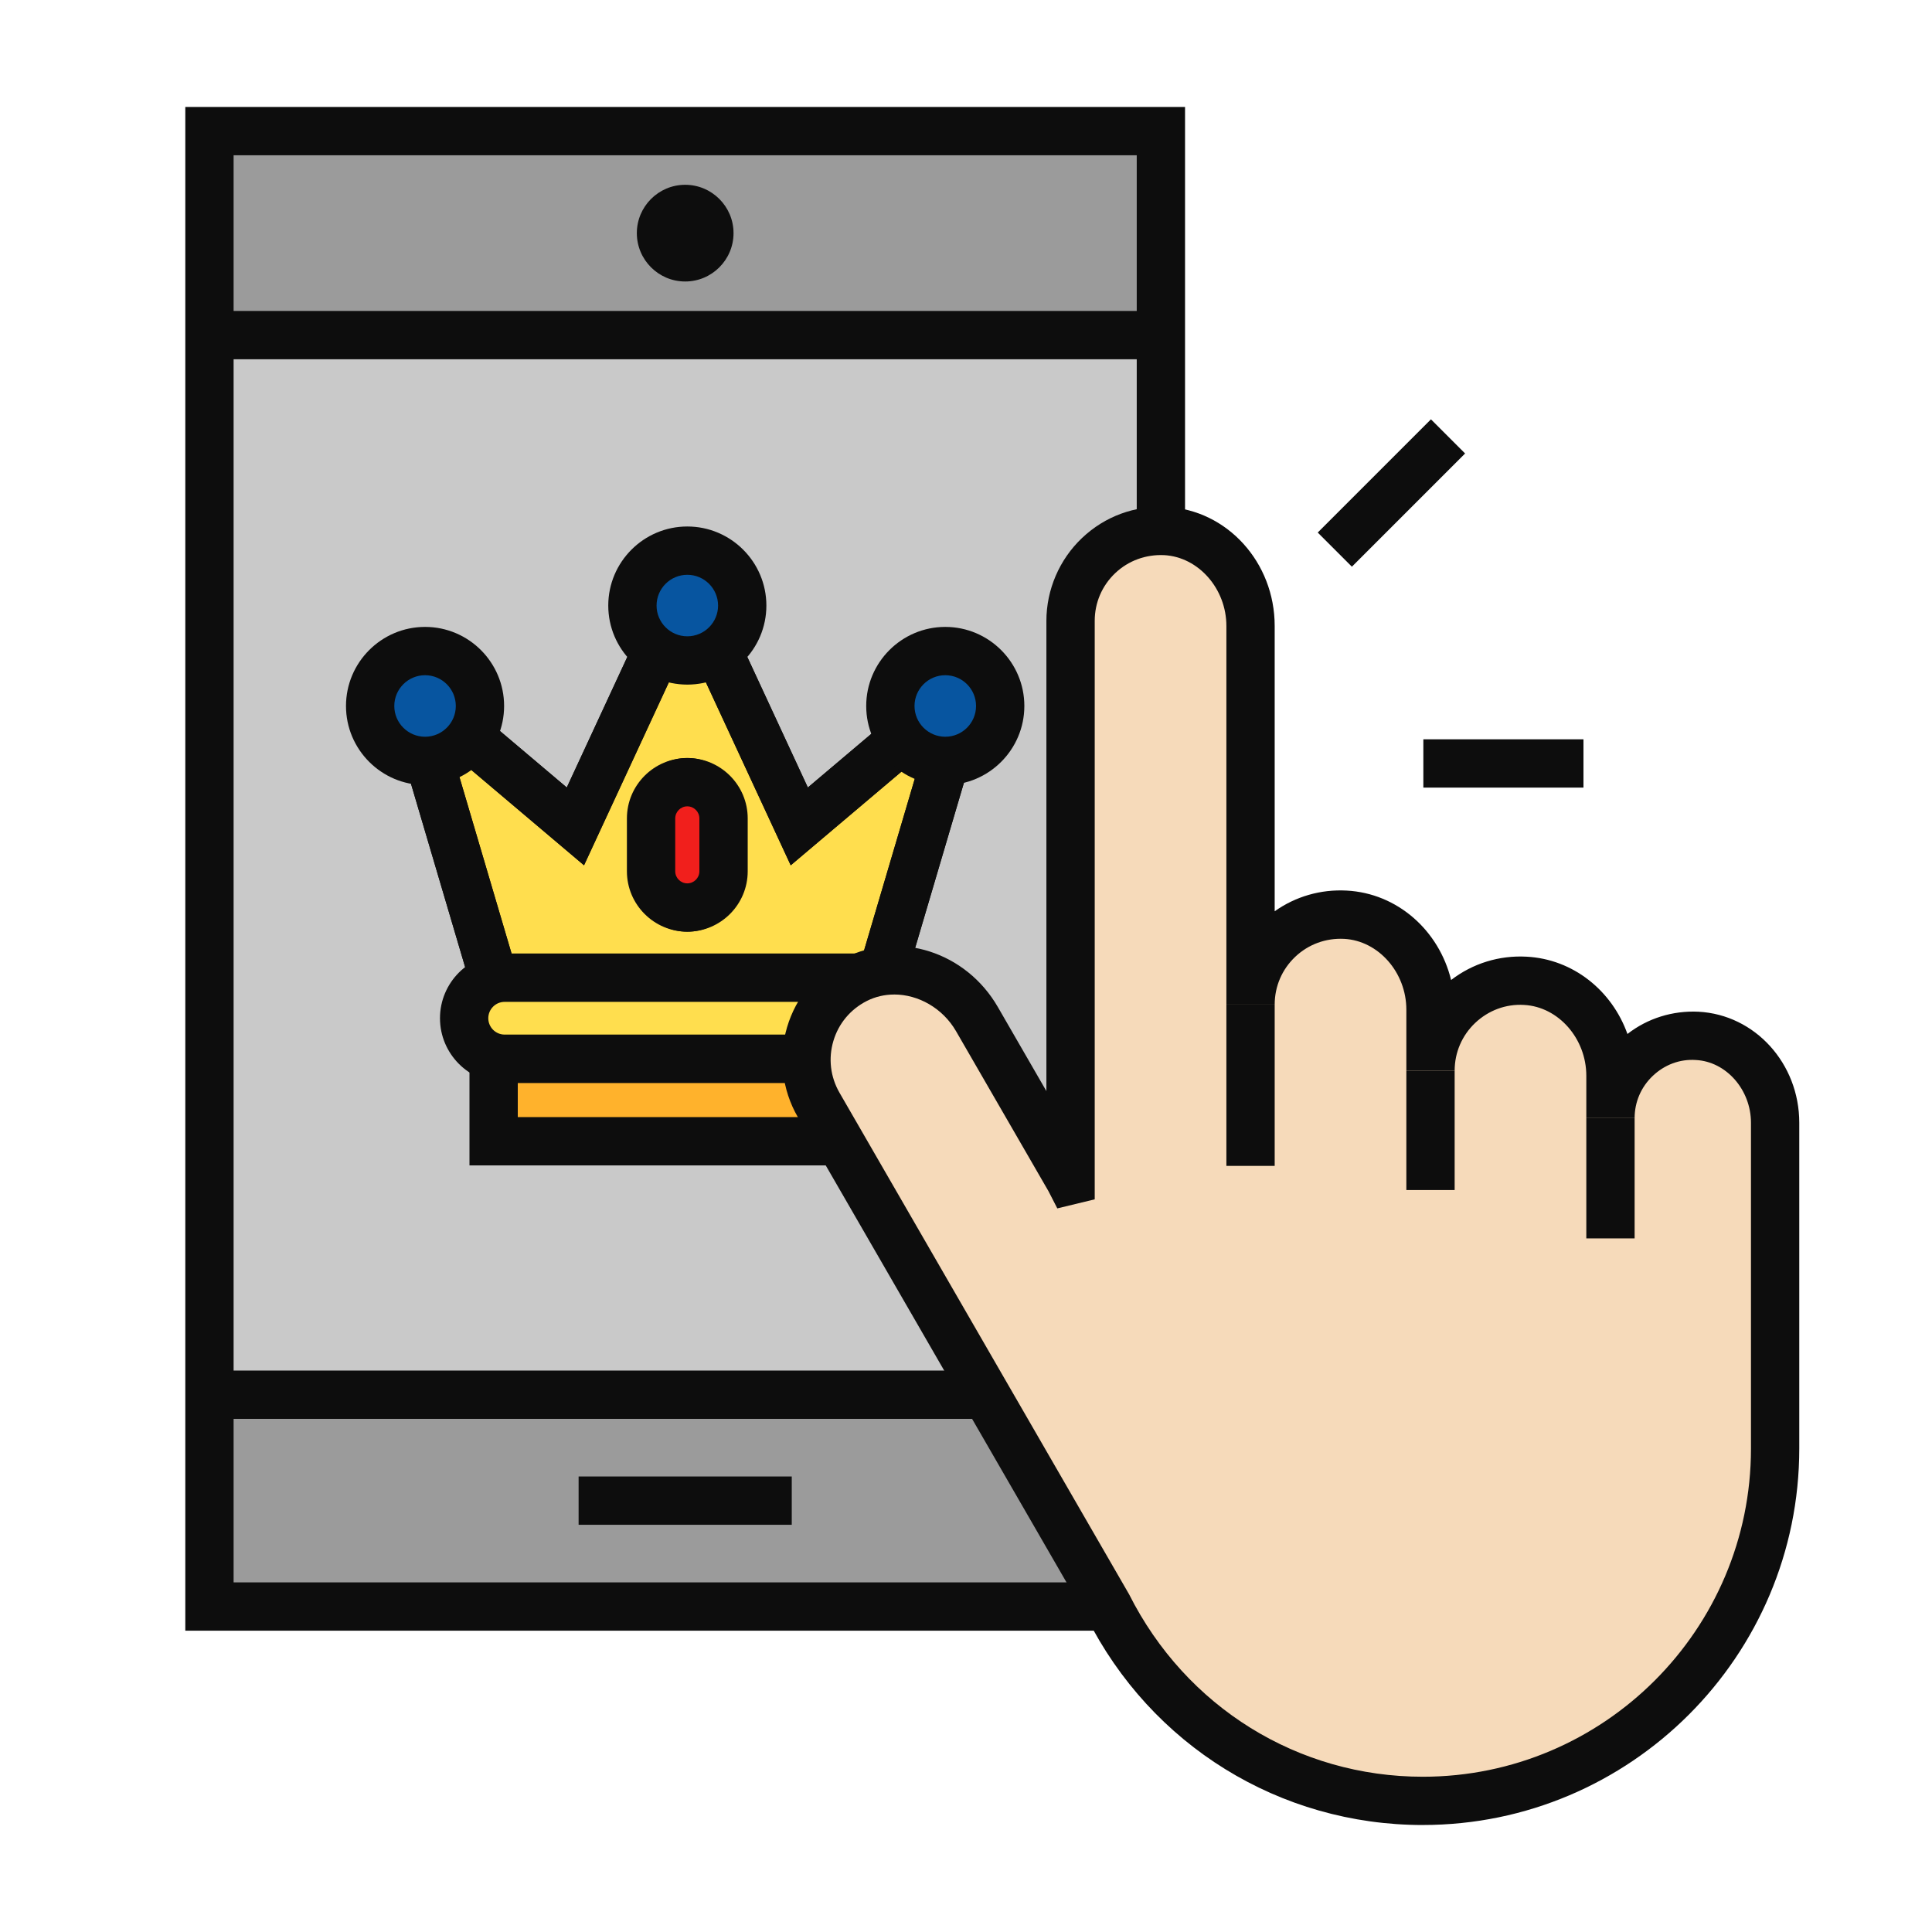
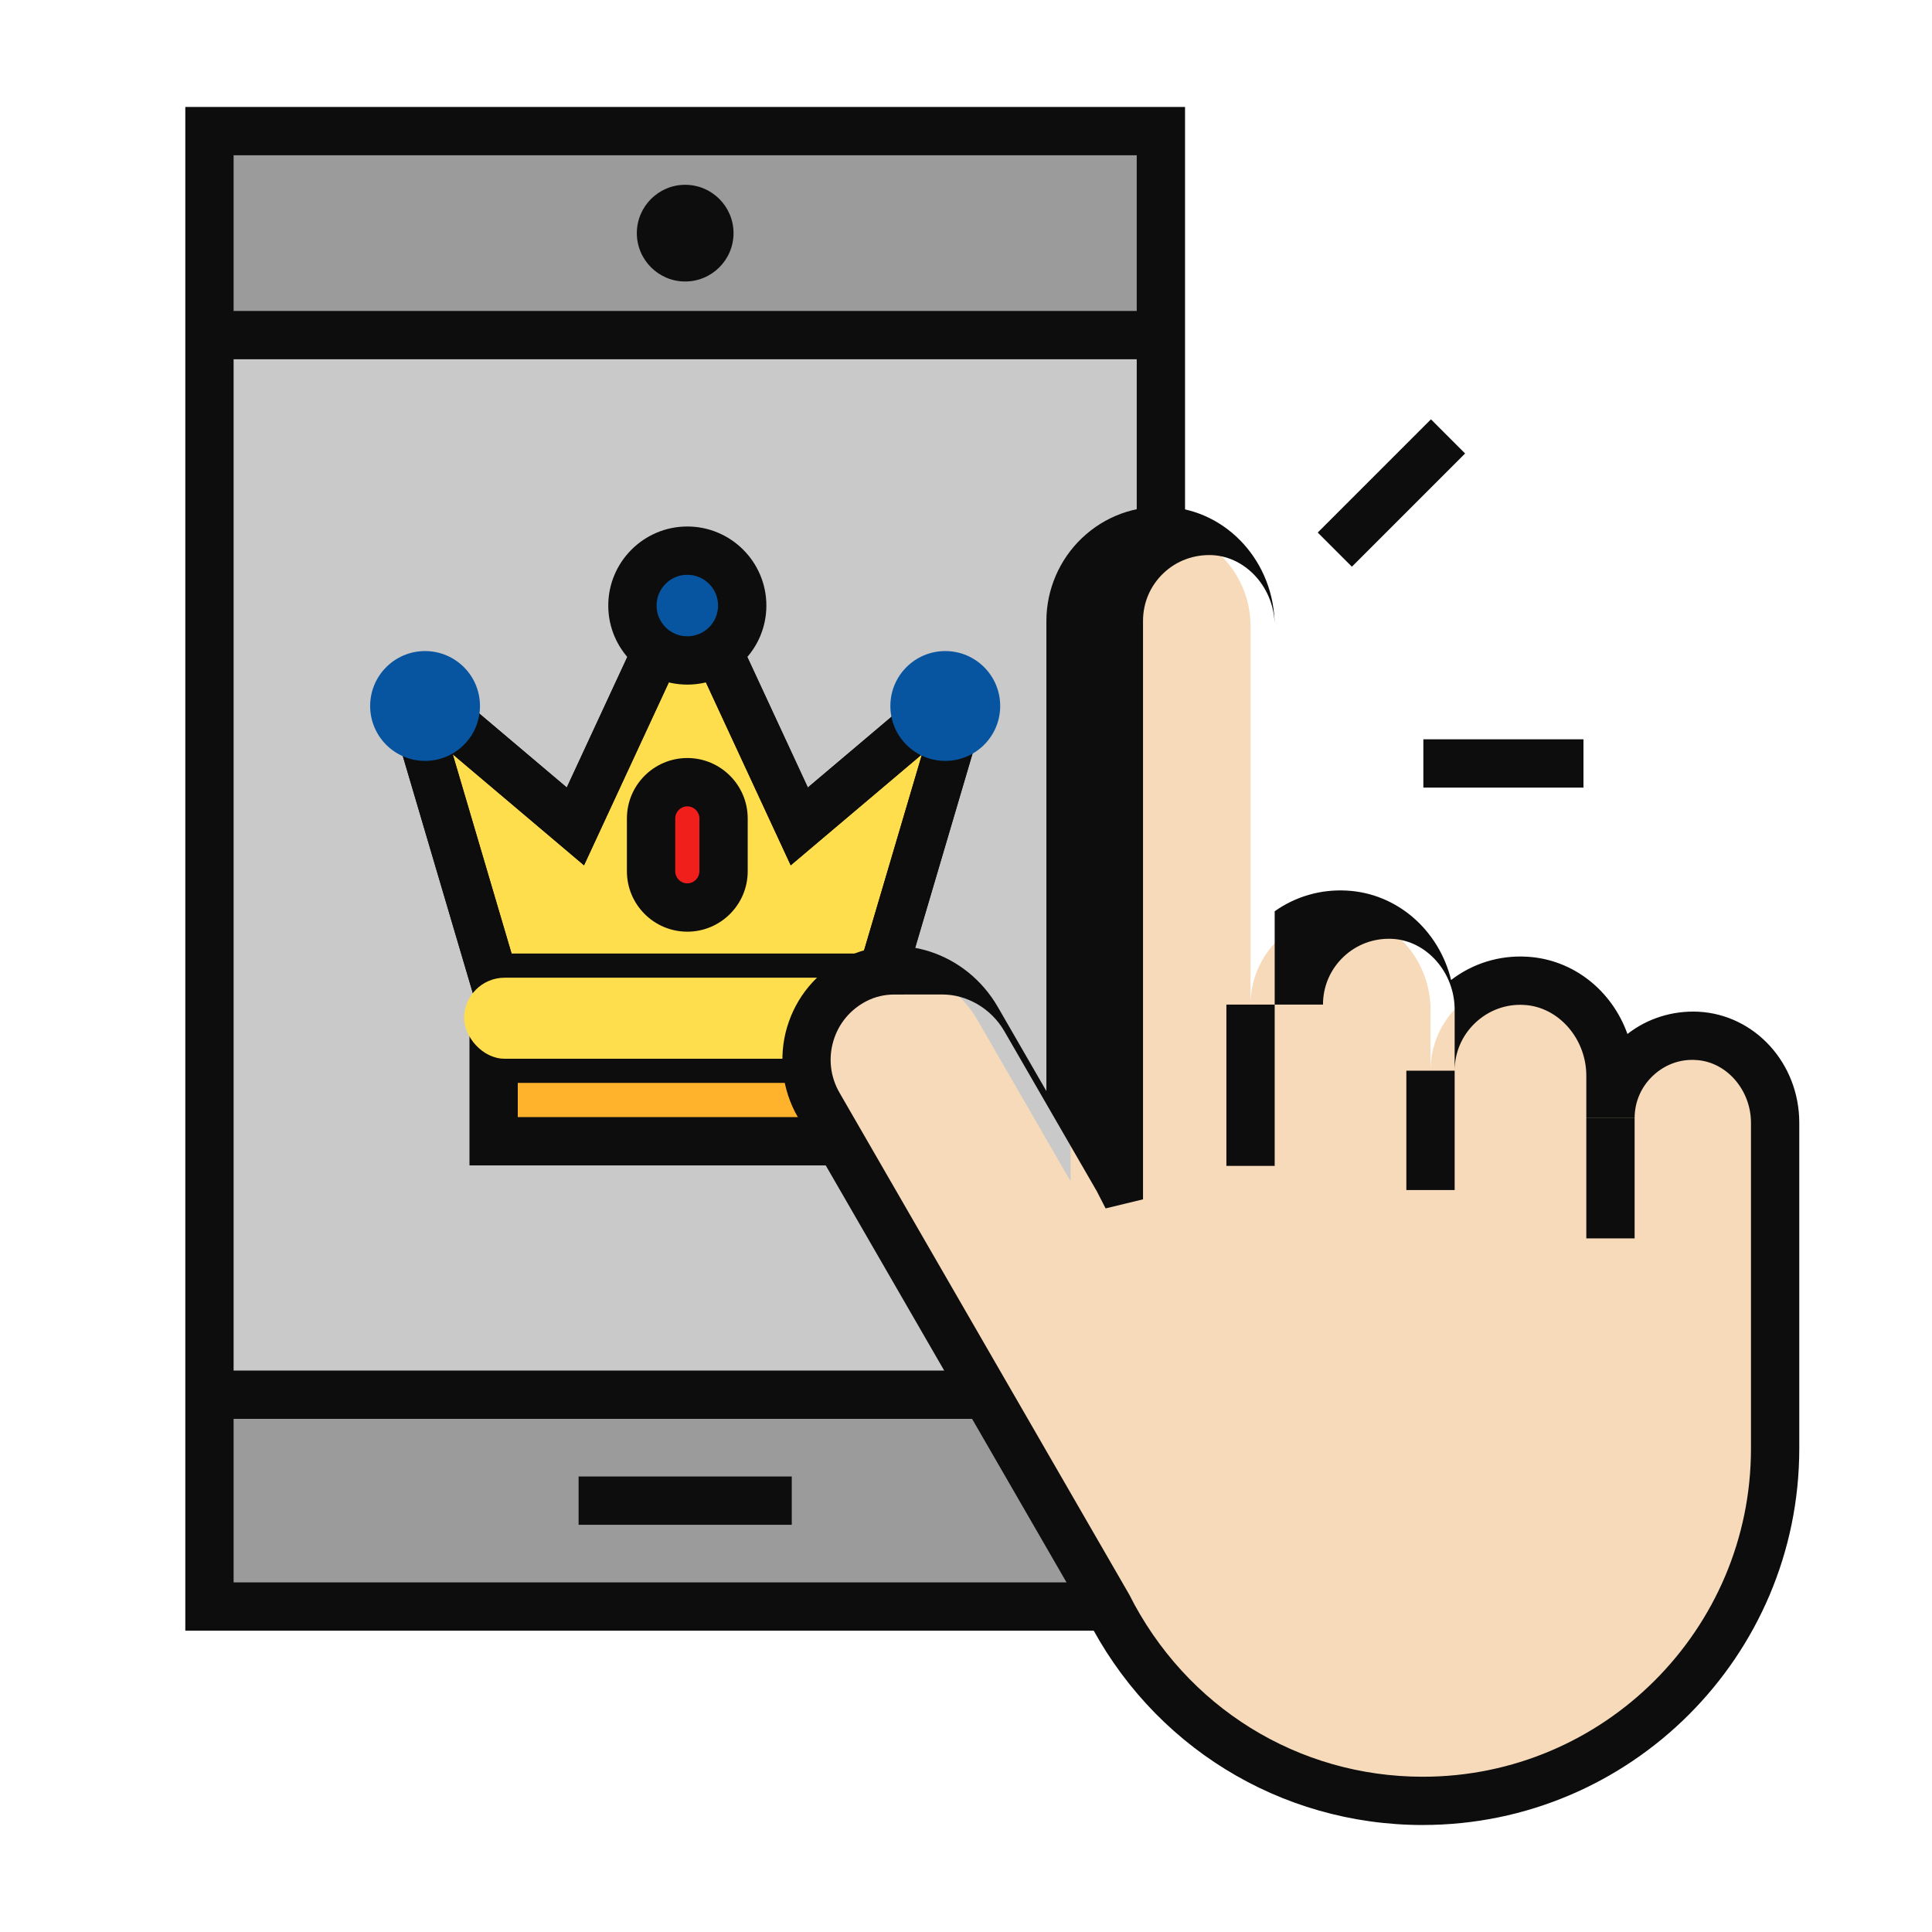
<svg xmlns="http://www.w3.org/2000/svg" id="Mobile_Experience" data-name="Mobile Experience" version="1.1" viewBox="0 0 80 80">
  <defs>
    <style>
      .cls-1 {
        fill: #ffb22c;
      }

      .cls-1, .cls-2, .cls-3, .cls-4, .cls-5, .cls-6, .cls-7, .cls-8 {
        stroke-width: 0px;
      }

      .cls-2 {
        fill: #c9c9c9;
      }

      .cls-3 {
        fill: #0755a0;
      }

      .cls-4 {
        fill: #f11f1c;
      }

      .cls-5 {
        fill: #0d0d0d;
      }

      .cls-6 {
        fill: #9b9b9b;
      }

      .cls-7 {
        fill: #ffde4e;
      }

      .cls-8 {
        fill: #f6daba;
      }
    </style>
  </defs>
  <g>
    <rect class="cls-6" x="8.672" y="5.432" width="39.398" height="8.444" />
    <rect class="cls-2" x="8.672" y="13.876" width="39.398" height="43.875" />
    <rect class="cls-6" x="8.672" y="57.752" width="39.398" height="8.771" />
    <path class="cls-5" d="M49.07,67.523H7.673V4.429h41.397v63.094ZM9.673,65.523h37.397V6.429H9.673v59.094Z" />
    <rect class="cls-5" x="8.673" y="12.876" width="39.397" height="2" />
    <rect class="cls-5" x="8.673" y="56.752" width="39.397" height="2" />
    <rect class="cls-5" x="23.959" y="61.138" width="8.826" height="2" />
    <path class="cls-5" d="M28.372,11.656c-1.104,0-2.002-.898-2.002-2.002s.898-2.002,2.002-2.002,2.002.898,2.002,2.002-.898,2.002-2.002,2.002ZM28.375,9.652v.002-.002Z" />
    <g>
      <g>
        <polygon class="cls-7" points="39.533 30.172 36.488 40.485 20.433 40.485 17.388 30.172 18.703 29.888 23.825 34.22 27.632 26.008 29.289 26.008 33.096 34.22 38.218 29.888 39.533 30.172" />
        <path class="cls-5" d="M37.235,41.485h-17.55l-3.562-12.063,2.849-.616,4.497,3.803,3.524-7.601h2.934l3.524,7.601,4.497-3.803,2.849.616-3.562,12.063ZM21.181,39.485h14.56l2.438-8.253-5.437,4.598-4.09-8.822h-.379l-4.09,8.822-5.437-4.598,2.437,8.253Z" />
      </g>
      <path class="cls-5" d="M37.235,41.485h-17.55l-3.562-12.063,2.849-.616,4.497,3.803,3.524-7.601h2.934l3.524,7.601,4.497-3.803,2.849.616-3.562,12.063ZM21.181,39.485h14.56l2.438-8.253-5.437,4.598-4.09-8.822h-.379l-4.09,8.822-5.437-4.598,2.437,8.253Z" />
      <circle class="cls-3" cx="39.142" cy="29.233" r="2.274" />
      <circle class="cls-3" cx="28.461" cy="25.075" r="2.274" />
      <circle class="cls-3" cx="17.601" cy="29.233" r="2.274" />
-       <path class="cls-5" d="M39.142,32.507c-1.805,0-3.274-1.469-3.274-3.274s1.469-3.274,3.274-3.274,3.274,1.469,3.274,3.274-1.469,3.274-3.274,3.274ZM39.142,27.959c-.703,0-1.274.571-1.274,1.274s.571,1.274,1.274,1.274,1.274-.571,1.274-1.274-.571-1.274-1.274-1.274Z" />
      <rect class="cls-1" x="20.44" y="43.84" width="16.041" height="3.417" />
      <path class="cls-5" d="M37.481,48.257h-18.041v-5.417h18.041v5.417ZM21.44,46.257h14.041v-1.417h-14.041v1.417Z" />
      <g>
        <rect class="cls-7" x="19.218" y="40.485" width="18.484" height="3.355" rx="1.677" ry="1.677" />
-         <path class="cls-5" d="M36.025,44.84h-15.129c-1.476,0-2.677-1.201-2.677-2.677,0-1.477,1.201-2.678,2.677-2.678h15.129c1.476,0,2.677,1.201,2.677,2.678,0,1.476-1.201,2.677-2.677,2.677ZM20.896,41.485c-.373,0-.677.304-.677.678,0,.373.304.677.677.677h15.129c.373,0,.677-.304.677-.677,0-.374-.304-.678-.677-.678h-15.129Z" />
      </g>
      <path class="cls-5" d="M28.46,28.348c-1.805,0-3.273-1.468-3.273-3.273s1.468-3.274,3.273-3.274,3.274,1.469,3.274,3.274-1.469,3.273-3.274,3.273ZM28.46,23.801c-.702,0-1.273.571-1.273,1.274,0,.702.571,1.273,1.273,1.273.703,0,1.274-.571,1.274-1.273,0-.703-.571-1.274-1.274-1.274Z" />
-       <path class="cls-5" d="M17.601,32.507c-1.805,0-3.274-1.469-3.274-3.274s1.469-3.274,3.274-3.274,3.273,1.469,3.273,3.274-1.468,3.274-3.273,3.274ZM17.601,27.959c-.703,0-1.274.571-1.274,1.274s.571,1.274,1.274,1.274c.702,0,1.273-.571,1.273-1.274s-.571-1.274-1.273-1.274Z" />
      <g>
-         <rect class="cls-7" x="27.203" y="32.389" width="2.515" height="5.19" rx="1.258" ry="1.258" />
-         <path class="cls-5" d="M28.46,38.579c-1.245,0-2.257-1.013-2.257-2.258v-2.674c0-1.245,1.013-2.258,2.257-2.258s2.258,1.013,2.258,2.258v2.674c0,1.245-1.013,2.258-2.258,2.258ZM28.46,33.389c-.142,0-.257.116-.257.258v2.674c0,.284.515.284.515,0v-2.674c0-.142-.116-.258-.258-.258Z" />
-       </g>
+         </g>
      <g>
        <rect class="cls-4" x="26.96" y="32.389" width="3.001" height="5.19" rx="1.5" ry="1.5" />
        <path class="cls-5" d="M28.46,38.579c-1.379,0-2.501-1.122-2.501-2.501v-2.189c0-1.379,1.122-2.501,2.501-2.501s2.501,1.122,2.501,2.501v2.189c0,1.379-1.122,2.501-2.501,2.501ZM28.46,33.389c-.276,0-.5.225-.5.5v2.189c0,.276.225.5.5.5s.5-.225.5-.5v-2.189c0-.276-.225-.5-.5-.5Z" />
      </g>
    </g>
  </g>
  <rect class="cls-5" x="54.3" y="19.415" width="6.63" height="2" transform="translate(2.44 46.719) rotate(-45)" />
  <rect class="cls-5" x="58.938" y="30.613" width="6.63" height="2" />
  <g>
    <path class="cls-8" d="M70.279,42.894c-1.966-.103-3.592,1.461-3.592,3.404v-1.752c0-2.018-1.511-3.826-3.526-3.932-2.149-.113-3.927,1.597-3.927,3.721v-2.526c0-2.018-1.511-3.826-3.526-3.932-2.149-.113-3.926,1.597-3.926,3.721v-15.678c0-2.018-1.511-3.826-3.526-3.932-2.149-.113-3.926,1.597-3.926,3.721v23.162c0,.011-.015.015-.021.006l-3.855-6.676c-1.009-1.747-3.222-2.558-5.019-1.642-1.917.977-2.602,3.346-1.54,5.186l11.993,20.773c2.398,4.771,7.324,8.053,13.029,8.053h0c8.056,0,14.587-6.531,14.587-14.587v-13.492c0-1.846-1.382-3.501-3.226-3.597Z" />
    <g>
-       <path class="cls-5" d="M58.917,75.57c-5.92,0-11.254-3.297-13.922-8.604l-11.966-20.723c-.645-1.117-.805-2.469-.439-3.706.372-1.255,1.221-2.275,2.39-2.871,2.24-1.14,5.023-.248,6.339,2.033l2.01,3.481v-19.472c0-1.29.537-2.541,1.474-3.429.949-.901,2.188-1.354,3.506-1.29,2.508.131,4.473,2.297,4.473,4.93v11.815c.863-.613,1.905-.915,2.979-.857,2.104.11,3.826,1.653,4.326,3.703.89-.685,1.99-1.028,3.125-.966,1.93.101,3.537,1.405,4.177,3.201.835-.652,1.876-.973,2.941-.922h.001c2.34.123,4.173,2.143,4.173,4.597v13.492c0,8.595-6.993,15.587-15.588,15.587ZM37.026,41.181c-.391,0-.779.087-1.137.269-.676.345-1.167.933-1.381,1.656-.214.725-.124,1.484.253,2.139l11.993,20.773c2.353,4.678,7.003,7.553,12.162,7.553,7.492,0,13.588-6.095,13.588-13.587v-13.492c0-1.367-1.022-2.533-2.278-2.599-.672-.047-1.306.199-1.789.658-.484.46-.751,1.08-.751,1.747h-2v-1.752c0-1.543-1.156-2.859-2.578-2.934-.75-.046-1.477.226-2.024.745s-.85,1.223-.85,1.978h-2v-2.526c0-1.543-1.156-2.858-2.578-2.933-.756-.038-1.477.225-2.024.744-.548.52-.85,1.223-.85,1.978h-2v-15.678c0-1.543-1.156-2.858-2.578-2.933-.752-.034-1.477.225-2.024.744-.548.52-.85,1.223-.85,1.978v23.953l-1.549.375-.366-.713-3.827-6.624c-.554-.959-1.566-1.52-2.562-1.52Z" />
+       <path class="cls-5" d="M58.917,75.57c-5.92,0-11.254-3.297-13.922-8.604l-11.966-20.723c-.645-1.117-.805-2.469-.439-3.706.372-1.255,1.221-2.275,2.39-2.871,2.24-1.14,5.023-.248,6.339,2.033l2.01,3.481v-19.472c0-1.29.537-2.541,1.474-3.429.949-.901,2.188-1.354,3.506-1.29,2.508.131,4.473,2.297,4.473,4.93v11.815c.863-.613,1.905-.915,2.979-.857,2.104.11,3.826,1.653,4.326,3.703.89-.685,1.99-1.028,3.125-.966,1.93.101,3.537,1.405,4.177,3.201.835-.652,1.876-.973,2.941-.922h.001c2.34.123,4.173,2.143,4.173,4.597v13.492c0,8.595-6.993,15.587-15.588,15.587ZM37.026,41.181c-.391,0-.779.087-1.137.269-.676.345-1.167.933-1.381,1.656-.214.725-.124,1.484.253,2.139l11.993,20.773c2.353,4.678,7.003,7.553,12.162,7.553,7.492,0,13.588-6.095,13.588-13.587v-13.492c0-1.367-1.022-2.533-2.278-2.599-.672-.047-1.306.199-1.789.658-.484.46-.751,1.08-.751,1.747h-2v-1.752c0-1.543-1.156-2.859-2.578-2.934-.75-.046-1.477.226-2.024.745s-.85,1.223-.85,1.978v-2.526c0-1.543-1.156-2.858-2.578-2.933-.756-.038-1.477.225-2.024.744-.548.52-.85,1.223-.85,1.978h-2v-15.678c0-1.543-1.156-2.858-2.578-2.933-.752-.034-1.477.225-2.024.744-.548.52-.85,1.223-.85,1.978v23.953l-1.549.375-.366-.713-3.827-6.624c-.554-.959-1.566-1.52-2.562-1.52Z" />
      <rect class="cls-5" x="50.782" y="41.598" width="2" height="6.679" />
      <rect class="cls-5" x="58.234" y="44.335" width="2" height="4.942" />
      <rect class="cls-5" x="65.686" y="46.298" width="2" height="4.981" />
    </g>
  </g>
</svg>